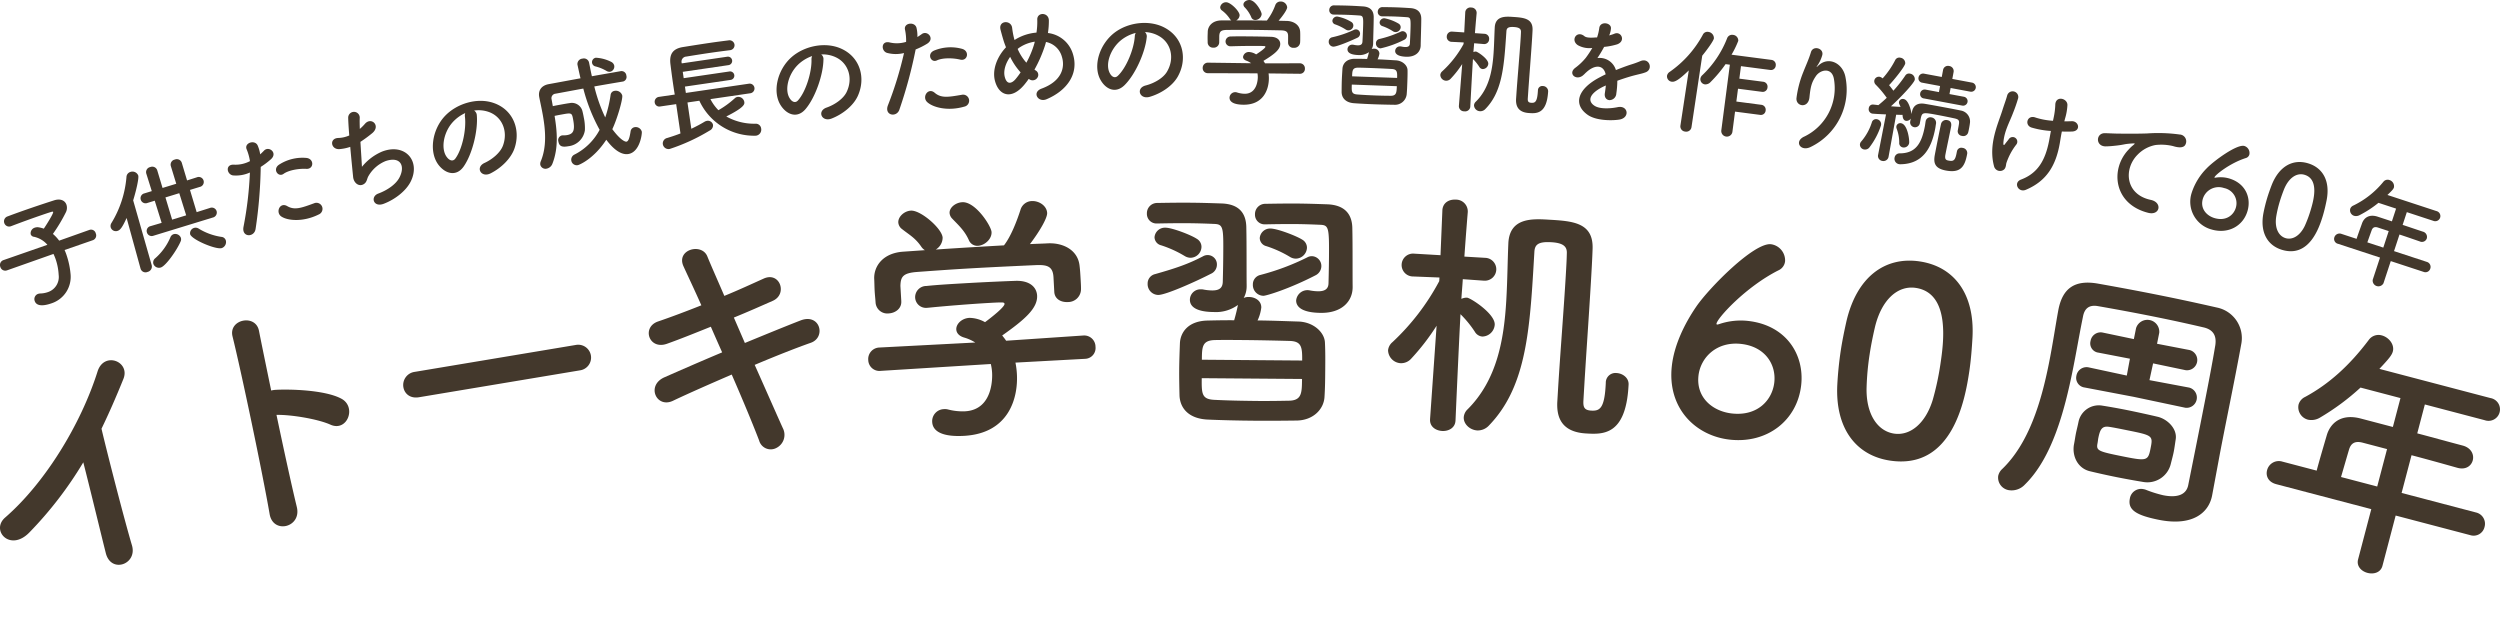
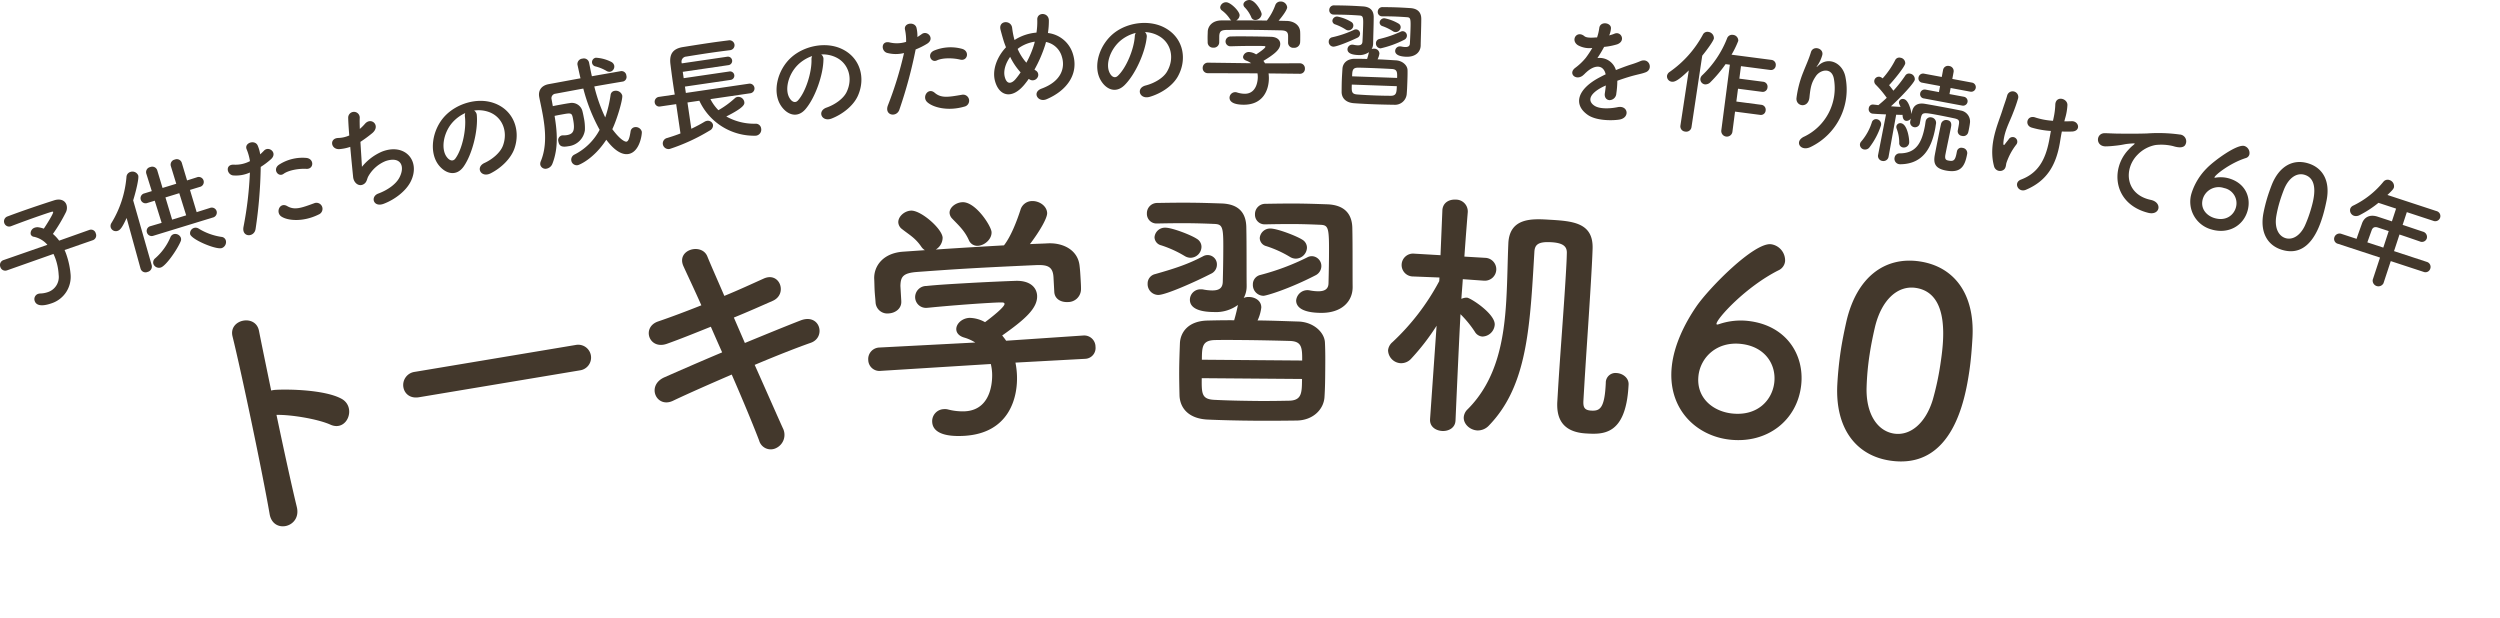
<svg xmlns="http://www.w3.org/2000/svg" width="755.086" height="186.512" viewBox="0 0 755.086 186.512">
  <g id="グループ_2905" data-name="グループ 2905" transform="translate(-589.176 -121.709)">
    <g id="グループ_2896" data-name="グループ 2896" transform="translate(4221.507 841.683)">
      <path id="パス_4315" data-name="パス 4315" d="M19.5,55.248a13.949,13.949,0,0,1,.637,1.643,24.611,24.611,0,0,1,1.173,5.595A8.414,8.414,0,0,1,15.5,71.371c-3.334,1.142-4.632.4-5.009-.7A1.67,1.67,0,0,1,11.494,68.5a2.442,2.442,0,0,1,.667-.118,7.608,7.608,0,0,0,2.248-.4,4.814,4.814,0,0,0,3.31-5.232,17.3,17.3,0,0,0-.886-4.649,14.86,14.86,0,0,0-.682-1.666L2.165,61.377l-.035.012a1.541,1.541,0,0,1-2.025-1.02,1.558,1.558,0,0,1,1-2.091l13.21-4.6a7.33,7.33,0,0,0-4.033-2.418,1.177,1.177,0,0,1-1-.738,1.77,1.77,0,0,1,1.276-2.038,2.452,2.452,0,0,1,.969-.108,8.773,8.773,0,0,1,1.707.42c.551-.785,2.971-4.593,2.822-5.027-.045-.133-.235-.143-.634-.006-.878.264-1.878.607-2.912.961-2.9.993-6.277,2.225-9.108,3.308l-.068.023a1.536,1.536,0,0,1-2.035-.94,1.57,1.57,0,0,1,1.051-2.037c2.044-.776,4.6-1.689,7.1-2.546s4.977-1.669,6.856-2.275c2.043-.664,3.355.116,3.766,1.315a3.015,3.015,0,0,1-.139,2.208,48.354,48.354,0,0,1-3.954,6.607,12.054,12.054,0,0,1,1.889,2.034L27,49.178l.035-.011a1.469,1.469,0,0,1,1.891,1.064,1.527,1.527,0,0,1-.862,2.047Z" transform="translate(-3632.331 -699.711)" fill="#43382c" />
      <path id="パス_4316" data-name="パス 4316" d="M27.02,49.67c-1.342,2.953-1.972,3.661-2.748,3.9a1.615,1.615,0,0,1-2.046-1.03,1.648,1.648,0,0,1,.211-1.354,31.622,31.622,0,0,0,4.539-13.916,1.658,1.658,0,0,1,1.195-1.508,1.872,1.872,0,0,1,2.359,1.083c.247.807-.624,4.575-1.531,7.5l5.595,19.577a1.668,1.668,0,0,1-1.253,2.041,1.555,1.555,0,0,1-2.094-.942l-.021-.068Zm8.124,5.355a1.507,1.507,0,0,1-1.993-.973,1.48,1.48,0,0,1,1.073-1.913l.033-.009,3.344-.988-2.088-6.691-2.222.682A1.509,1.509,0,0,1,31.3,44.16,1.489,1.489,0,0,1,32.4,42.236l2.222-.681-1.665-5.31a1.556,1.556,0,0,1,1.207-1.954,1.574,1.574,0,0,1,2.094.942L37.869,40.6l4.141-1.268-1.64-5.355a1.557,1.557,0,0,1,1.207-1.954,1.576,1.576,0,0,1,2.094.943l1.607,5.364L48.2,37.4l.033-.011a1.522,1.522,0,1,1,.854,2.906l-2.93.9,2.02,6.711,3.963-1.25.033-.011A1.522,1.522,0,0,1,54.2,47.6a1.55,1.55,0,0,1-1.173,1.943Zm2.207,9.6a1.8,1.8,0,0,1-2.257-1.113,1.6,1.6,0,0,1,.586-1.69,17.434,17.434,0,0,0,4.555-6.3,1.583,1.583,0,0,1,.991-.967,1.828,1.828,0,0,1,2.18,1.1,1.5,1.5,0,0,1-.071,1.091c-1.112,2.624-4.471,7.412-5.985,7.876M42.922,42.18l-4.176,1.28,2.02,6.711,4.244-1.3Zm3.285,12.4a1.679,1.679,0,0,1,2.526-1.732,18.287,18.287,0,0,0,6.89,2.529,1.5,1.5,0,0,1,1.356,1.058,1.925,1.925,0,0,1-1.237,2.332c-1.719.527-9.029-2.537-9.536-4.186" transform="translate(-3621.108 -703.806)" fill="#43382c" />
      <path id="パス_4317" data-name="パス 4317" d="M54.057,54.762c-.4,2.555-4.272,2.552-3.63-.728A109,109,0,0,0,52.355,37.66a10.277,10.277,0,0,1-5.093.875c-1.937-.274-2.44-3.462.362-3.239a9.416,9.416,0,0,0,4.745-1.074,15.357,15.357,0,0,0-1.035-3.662c-.664-1.9,2.5-2.873,3.353-1.1a10.76,10.76,0,0,1,.776,2.712c.411-.369.753-.717,1.1-1.067,1.452-1.637,4.329.61,2.123,2.562a22.786,22.786,0,0,1-3.063,2.3,138.669,138.669,0,0,1-1.562,18.8M62.51,38.069C60.92,39.2,59.105,36.7,61.136,35.3a13.077,13.077,0,0,1,8.205-2.055c2.5.2,2.4,3.438.062,3.308-2.08-.128-5.277.34-6.893,1.512M61.9,50.981c-1.909-1.234-.532-4.494,1.726-3.174,2.217,1.3,4.244.56,8.129-.863a1.829,1.829,0,1,1,1.4,3.38c-4.661,2.33-9.3,1.915-11.251.657" transform="translate(-3609.206 -705.527)" fill="#43382c" />
      <path id="パス_4318" data-name="パス 4318" d="M75.6,39.026a15.8,15.8,0,0,1,6.059-4.592c6.957-2.706,11.747,2.835,8.681,9.017-1.333,2.718-4.569,5.354-8.117,6.723-3.177,1.244-4.18-2.138-1.689-3.07,2.861-1.057,5.36-2.861,6.372-4.811,1.815-3.414.441-6.523-4.122-5.015a10.535,10.535,0,0,0-5.256,4.613c-.458.8-.39,1.835-1.479,2.425-1.4.777-2.927-.411-3.112-2.214-.2-2.019-.569-5.626-.871-9.1a13.273,13.273,0,0,1-3.242.679c-2.633.2-3.2-3.319-.312-3.368a8.847,8.847,0,0,0,3.26-.756c-.19-2.273-.307-4.239-.325-5.358a1.744,1.744,0,1,1,3.487.023c-.05.845-.015,2.034.021,3.365A14.581,14.581,0,0,0,76.5,26.047c1.952-2.252,4.943.646,2.117,2.892a40.7,40.7,0,0,1-3.475,2.549c.184,3.144.4,6.282.455,7.538" transform="translate(-3598.611 -708.617)" fill="#43382c" />
      <path id="パス_4319" data-name="パス 4319" d="M100.067,24.638c.381,4.494-1.335,11.666-3.99,15.435-2.132,3.011-5.312,2.284-7.458-.357-3.081-3.81-2.136-10.711,1.8-14.9,3.614-3.831,9.817-5.655,14.716-3.96,6.023,2.068,8.233,8.225,6.283,13.79-1.054,3-3.977,5.852-7.2,7.475-2.864,1.437-4.671-1.815-1.854-3.135,2.493-1.143,4.831-3.189,5.587-5.224,1.625-4.379-.267-8.695-4.14-10.14a9.132,9.132,0,0,0-4.566-.468,1.757,1.757,0,0,1,.819,1.482M92.558,26.92c-2.675,3.163-3.424,8.112-1.411,10.457.729.889,1.735,1.216,2.434.274,2.1-2.825,3.347-8.817,2.9-12.612a2.465,2.465,0,0,1,.083-1.133,11.679,11.679,0,0,0-4.006,3.013" transform="translate(-3588.381 -709.732)" fill="#43382c" />
      <path id="パス_4320" data-name="パス 4320" d="M133.384,18.776c-2.849.478-5.732.963-8.609,1.481a47.784,47.784,0,0,0,3.3,9.355,36.678,36.678,0,0,0,1.628-6.844,1.382,1.382,0,0,1,1.184-1.18,2,2,0,0,1,2.329,1.405c.2,1.109-1.493,7-3,10.168,2.79,3.755,4.122,3.8,4.26,3.777.589-.107.925-1.026,1.246-3.016a1.485,1.485,0,0,1,1.22-1.365,1.888,1.888,0,0,1,2.18,1.36c.105.589-.545,6.111-4.01,6.737-1.041.187-3.417.114-6.717-4.3-3.871,5.923-8.255,7.609-8.568,7.665a1.676,1.676,0,0,1-2-1.357,1.72,1.72,0,0,1,1.024-1.866,17.634,17.634,0,0,0,7.534-7.443,53.36,53.36,0,0,1-4.932-12.461c-2.877.52-5.712,1.067-8.416,1.555a1.351,1.351,0,0,0-1.166,1.677l.375,2.08c.827-.184,1.728-.346,2.629-.509.866-.157,1.732-.313,2.4-.4a3.3,3.3,0,0,1,3.894,2.341c.11.408.282,1.166.438,2.032a15.025,15.025,0,0,1,.328,3.805,5.664,5.664,0,0,1-4.962,4.833c-1.7.307-2.76.176-3.041-1.383a1.465,1.465,0,0,1,.988-1.86,1.385,1.385,0,0,1,.387-.035,6.97,6.97,0,0,0,1.238-.081c1.872-.337,2.445-1.335,1.862-4.558-.393-2.184-.4-2.219-3.38-1.681-.728.131-1.491.27-2.248.441.756,4.589,1.235,9.62-.654,14.434a2.343,2.343,0,0,1-1.7,1.488,1.6,1.6,0,0,1-1.961-1.149,1.973,1.973,0,0,1,.16-1.1c1.845-4.45,1.4-9.487.577-14.062-.331-1.838-.726-3.627-1.054-5.251l-.012-.069c-.331-1.836.521-3.459,2.913-3.89,3.049-.55,6.3-1.172,9.56-1.759-.262-1.062-.9-3.99-.929-4.164a1.65,1.65,0,0,1,1.54-1.781A1.586,1.586,0,0,1,123.2,13.1c.273,1.311.517,2.663.844,4.072,3.014-.544,5.967-1.041,8.74-1.541a1.466,1.466,0,0,1,1.675,1.344,1.426,1.426,0,0,1-1.036,1.8Zm-4.949-3.224a12.58,12.58,0,0,0-3.284-1.341,1.32,1.32,0,0,1-1.05-1.064,1.353,1.353,0,0,1,1.148-1.567,11.61,11.61,0,0,1,4.667,1.27,1.686,1.686,0,0,1,.884,1.13,1.611,1.611,0,0,1-1.208,1.827,1.64,1.64,0,0,1-1.157-.256" transform="translate(-3577.606 -714.118)" fill="#43382c" />
      <path id="パス_4321" data-name="パス 4321" d="M148.1,25.839a13.342,13.342,0,0,0,2.413,3.349,27.688,27.688,0,0,0,4.953-3.608,1.528,1.528,0,0,1,.865-.411,1.843,1.843,0,0,1,2,1.521c.092.627.194,1.573-5.443,4.391a17.19,17.19,0,0,0,8.9,2.186,1.63,1.63,0,0,1,1.639,1.469,1.835,1.835,0,0,1-1.571,2.151,18.186,18.186,0,0,1-17.1-10.558l-3.59.526,1.164,7.945c1.5-.717,2.883-1.454,3.962-2.11a2.247,2.247,0,0,1,.741-.286,1.581,1.581,0,0,1,1.853,1.223,1.746,1.746,0,0,1-1.03,1.717,57.6,57.6,0,0,1-12,5.532,1.735,1.735,0,0,1-2.132-1.433,1.691,1.691,0,0,1,1.329-1.866c1.329-.408,2.722-.862,4-1.369l-1.3-8.852-4.775.7a1.4,1.4,0,0,1-1.7-1.173,1.478,1.478,0,0,1,1.277-1.719l4.775-.7c-.2-1.109-.372-2.294-.551-3.514-.286-1.951-.541-3.942-.756-5.655-.365-2.972.63-4.683,3.831-5.188,2.54-.407,5.461-.871,8.318-1.289,1.847-.27,3.7-.506,5.342-.711a1.534,1.534,0,0,1,1.853,1.225,1.51,1.51,0,0,1-1.384,1.732l-.069.011c-1.888.24-3.983.512-6.038.812-2.51.368-4.979.765-7.065,1.106a1.522,1.522,0,0,0-1.387,1.948l.015.105,13.695-2.007a1.287,1.287,0,1,1,.372,2.544L139.743,17.6l.282,1.916L153.788,17.5a1.287,1.287,0,1,1,.372,2.544L140.4,22.057l.28,1.916,19.1-2.8a1.462,1.462,0,0,1,.423,2.892Z" transform="translate(-3565.858 -715.878)" fill="#43382c" />
      <path id="パス_4322" data-name="パス 4322" d="M169.862,13.409c-.048,4.51-2.439,11.488-5.441,14.99-2.41,2.794-5.507,1.767-7.395-1.067-2.7-4.087-1.106-10.867,3.21-14.662,3.965-3.471,10.314-4.7,15.031-2.543,5.8,2.632,7.416,8.972,4.946,14.329-1.336,2.883-4.518,5.449-7.879,6.758-2.987,1.158-4.48-2.252-1.549-3.3,2.591-.9,5.114-2.716,6.06-4.668,2.035-4.206.563-8.684-3.156-10.491a9.144,9.144,0,0,0-4.5-.9,1.758,1.758,0,0,1,.675,1.555m-7.695,1.558c-2.966,2.894-4.18,7.752-2.4,10.278.642.955,1.613,1.375,2.4.5,2.359-2.612,4.171-8.46,4.085-12.28a2.506,2.506,0,0,1,.191-1.122,11.7,11.7,0,0,0-4.275,2.62" transform="translate(-3553.485 -715.387)" fill="#43382c" />
      <path id="パス_4323" data-name="パス 4323" d="M182.011,30.744c-.853,2.44-4.659,1.74-3.439-1.369a109.057,109.057,0,0,0,4.845-15.756,10.253,10.253,0,0,1-5.165-.056c-1.856-.619-1.776-3.844.937-3.12a9.416,9.416,0,0,0,4.861-.2,15.4,15.4,0,0,0-.357-3.789c-.312-1.988,2.98-2.374,3.493-.473a10.72,10.72,0,0,1,.276,2.8c.47-.288.871-.568,1.27-.851,1.723-1.348,4.149,1.378,1.625,2.9a22.459,22.459,0,0,1-3.426,1.707,138.418,138.418,0,0,1-4.92,18.2m8.4-2.306c-1.653-1.556.288-4.515,2.272-2.809,1.945,1.674,4.072,1.315,8.148.615a1.829,1.829,0,1,1,.764,3.576c-5,1.451-9.492.208-11.184-1.381M193.33,15.85c-1.769.822-3.1-1.961-.854-2.966a13.06,13.06,0,0,1,8.439-.544c2.424.643,1.738,3.813-.535,3.263-2.023-.5-5.25-.613-7.05.247" transform="translate(-3542.705 -717.573)" fill="#43382c" />
      <path id="パス_4324" data-name="パス 4324" d="M208.478,24.118c-3.9,4.7-7.678,3.361-8.877-1.018-.928-3.334.542-7.3,3.305-10.239-.288-.726-.578-1.485-.8-2.249-.215-.694-.658-2.293-.841-3.022-.761-2.886,3.215-3.073,3.5-.586a24.874,24.874,0,0,0,.515,2.9,6.522,6.522,0,0,0,.218.764,6.859,6.859,0,0,1,.682-.426,14.476,14.476,0,0,1,5.931-1.815,21.691,21.691,0,0,0,.244-3.823c-.173-2.46,3.5-2.385,3.5.191a24.031,24.031,0,0,1-.282,3.755A8.966,8.966,0,0,1,223,14.517c2.195,6.4-1.859,11.5-7.82,14.022-2.618,1.134-4.53-2.109-1.521-3.2,6.015-2.208,7.16-6.33,6.128-9.623a6.216,6.216,0,0,0-4.8-4.457c-.087.322-.173.679-.294,1.039a39.916,39.916,0,0,1-3.188,7.306,5.323,5.323,0,0,0,.476.325,1.509,1.509,0,0,1,.369,2.166,1.691,1.691,0,0,1-2.3.482c-.108-.063-.182-.095-.291-.16-.423.624-.851,1.177-1.28,1.695m-4.316-8.365c-1.372,1.946-2.094,4.174-1.637,6.018.681,2.713,2.291,1.847,3.219.771a21.737,21.737,0,0,0,1.574-2.1,19.493,19.493,0,0,1-3.156-4.691m3.249-3.076a6.117,6.117,0,0,0-.984.69,15.453,15.453,0,0,0,2.632,4.156,28.008,28.008,0,0,0,2.424-5.851c.027-.143.087-.322.111-.5a11.356,11.356,0,0,0-4.183,1.5" transform="translate(-3531.392 -718.552)" fill="#43382c" />
      <path id="パス_4325" data-name="パス 4325" d="M234.936,8.965c-.441,4.488-3.429,11.229-6.722,14.455-2.645,2.574-5.64,1.283-7.273-1.7-2.336-4.305-.158-10.92,4.471-14.324,4.25-3.112,10.682-3.781,15.191-1.226,5.548,3.124,6.607,9.581,3.68,14.7-1.579,2.758-4.971,5.036-8.433,6.047-3.075.895-4.266-2.632-1.256-3.42,2.659-.672,5.331-2.261,6.441-4.123,2.392-4.013,1.315-8.6-2.233-10.723a9.135,9.135,0,0,0-4.4-1.289,1.766,1.766,0,0,1,.536,1.607m-7.8.883c-3.206,2.626-4.839,7.357-3.285,10.028.556,1.006,1.487,1.509,2.347.711,2.577-2.4,4.887-8.064,5.135-11.877a2.489,2.489,0,0,1,.289-1.1,11.627,11.627,0,0,0-4.486,2.237" transform="translate(-3520.924 -717.647)" fill="#43382c" />
      <path id="パス_4326" data-name="パス 4326" d="M261.037,22.176a11.322,11.322,0,0,1,.093,1.552c-.024,3.171-1.543,7.952-7.674,7.9-2.749-.021-4.222-.773-4.212-2.147a1.727,1.727,0,0,1,2.232-1.568,7.882,7.882,0,0,0,2.323.407c3.945.03,3.983-4.692,3.986-4.974a6.724,6.724,0,0,0-.1-1.2L242.748,22.1a1.516,1.516,0,0,1-1.609-1.564,1.563,1.563,0,0,1,1.6-1.609l13.038.172a6,6,0,0,0-1.4-.75c-.738-.253-1.051-.713-1.048-1.172a1.747,1.747,0,0,1,1.88-1.464,4.43,4.43,0,0,1,2.073.72c.92-.591,2.8-1.88,2.8-2.3,0-.142-.14-.212-.386-.214-.387-.038-1.057-.044-1.868-.05-2.255-.018-5.673.026-8.141.111h-.071a1.473,1.473,0,0,1-1.574-1.493,1.523,1.523,0,0,1,1.633-1.467c1.515-.059,3.418-.044,5.286-.029,2.573.02,5.144.075,6.765.124,2.008.051,2.846,1.079,2.838,2.172-.014,1.726-1.892,3.156-5.08,5.105.175.247.348.5.488.743l10.5-.023a1.534,1.534,0,0,1,1.54,1.633,1.468,1.468,0,0,1-1.529,1.538Zm5.9-11.232c.012-1.479-.761-1.732-2.205-1.778-2.818-.057-5.991-.117-9.057-.143-2.5-.018-4.968,0-7.154.015-1.939.02-2.258.512-2.374,1.743l-.017,2.044v.036a1.646,1.646,0,0,1-1.809,1.535,1.6,1.6,0,0,1-1.68-1.6c0-.458-.027-.987-.023-1.55,0-.6.045-1.2.048-1.726.084-1.656,1.4-3.337,4.15-3.352l2.96-.011a1.576,1.576,0,0,1-.455-.5,9.956,9.956,0,0,0-2.446-2.556,1.221,1.221,0,0,1-.45-.92,1.773,1.773,0,0,1,1.809-1.5c1.339.011,4.066,2.71,4.057,3.942a1.9,1.9,0,0,1-1.033,1.543c3.1-.011,6.166.014,9.267.038a17.412,17.412,0,0,0,2.537-4.632,1.645,1.645,0,0,1,1.6-1.115A1.939,1.939,0,0,1,266.655,2.2c0,.669-1.145,2.388-2.6,4.067.81.006,1.656.048,2.464.054,2.08.051,4.01,1.195,4.063,3.379.032.494.026,1.234.02,1.9,0,.493-.006.951-.045,1.3a1.752,1.752,0,0,1-1.88,1.537,1.564,1.564,0,0,1-1.749-1.494v-.071ZM257,6.039a1.247,1.247,0,0,1-1.192-.854,9.824,9.824,0,0,0-2.055-3.047,1.218,1.218,0,0,1-.31-.777c0-.741.89-1.368,1.808-1.36,1.8.014,3.707,3.483,3.7,4.292A1.98,1.98,0,0,1,257,6.039" transform="translate(-3510.216 -719.974)" fill="#43382c" />
      <path id="パス_4327" data-name="パス 4327" d="M267.8,13.549a1.464,1.464,0,0,1-1.389-1.565,1.3,1.3,0,0,1,1.033-1.268,30.835,30.835,0,0,0,6.566-2.231,1.288,1.288,0,0,1,.676-.154,1.266,1.266,0,0,1,1.187,1.348,1.353,1.353,0,0,1-.856,1.2c-2.044.985-6.2,2.706-7.219,2.668m.1-9.692a1.3,1.3,0,0,1-1.326-1.387,1.393,1.393,0,0,1,1.46-1.393c1.41.015,2.925.035,4.441.089,1.478.053,2.956.142,4.292.224,2.287.154,3.266,1.351,3.23,3.361-.011,2.255-.149,6.13-.173,7.785,0,.071,0,.142-.008.212a3.263,3.263,0,0,1-.443,1.535,1.568,1.568,0,0,1,.708-.116,1.531,1.531,0,0,1,1.64,1.47,5.545,5.545,0,0,1-.556,1.741c1.936.071,3.906.211,5.595.307,2.005.143,3.435,1.568,3.456,2.945.029,1.2-.017,2.433-.06,3.665s-.09,2.464-.2,3.7a3.562,3.562,0,0,1-3.813,3.106c-1.692-.026-3.7-.062-5.708-.134-2.29-.083-4.576-.2-6.441-.337-2.425-.193-3.645-1.541-3.688-3.34.008-1.164.014-2.327.056-3.525.045-1.232.124-2.428.2-3.624.122-1.442,1.2-2.954,3.843-2.93,1.057,0,2.291.012,3.594.059.238-.732.441-1.5.568-2.061a5.049,5.049,0,0,1-3.311.869c-1.374-.05-3.23-.363-3.18-1.772a1.43,1.43,0,0,1,1.531-1.356,1.481,1.481,0,0,1,.386.05,6.937,6.937,0,0,0,1.124.146c.985.035,1.455-.3,1.487-1.181,0,0,.095-1.689.158-3.45.137-3.8.155-4.3-1.076-4.376-.985-.071-2.287-.152-3.661-.2-1.338-.05-2.784-.065-4.087-.077Zm3.611,4.5a15.178,15.178,0,0,0-3.118-1.523,1.161,1.161,0,0,1-.877-1.125,1.413,1.413,0,0,1,1.525-1.249,12.785,12.785,0,0,1,4.207,1.631,1.262,1.262,0,0,1,.6,1.115,1.511,1.511,0,0,1-1.533,1.425,1.539,1.539,0,0,1-.8-.274M273.379,25c-.074,2.077-.1,2.853,1.621,2.984,1.582.128,3.764.243,5.878.318,1.514.054,3.028.074,4.3.084,1.693-.011,1.731-1.032,1.8-2.9Zm13.683-2.011c.066-1.832-.012-2.611-1.63-2.7-1.794-.1-4.188-.221-6.441-.3-1.374-.048-2.677-.095-3.734-.1-1.693.009-1.725.925-1.787,2.615Zm-5-8.925a1.464,1.464,0,0,1-1.39-1.565,1.3,1.3,0,0,1,1.033-1.268,32.442,32.442,0,0,0,6.425-2.2,1.285,1.285,0,0,1,.676-.152,1.333,1.333,0,0,1,1.219,1.419,1.417,1.417,0,0,1-.854,1.2,30.286,30.286,0,0,1-7.109,2.565m.488-9.679A1.3,1.3,0,0,1,281.221,3,1.4,1.4,0,0,1,282.683,1.6c1.41.015,2.855.032,4.263.083s2.781.136,4.117.218c2.287.152,3.337,1.354,3.3,3.362-.01,2.257-.154,6.235-.178,7.892,0,.035,0,.069,0,.105-.068,1.866-1.535,3.436-4.387,3.334-3.029-.108-3.341-1.214-3.322-1.778A1.429,1.429,0,0,1,288,13.465a1.474,1.474,0,0,1,.387.048,6.535,6.535,0,0,0,1.088.145c.951.035,1.421-.3,1.449-1.076,0,0,.1-1.725.161-3.52.145-4.015.086-4.334-1.076-4.411-.985-.071-2.217-.149-3.483-.2s-2.644-.059-3.947-.071Zm4.025,4.763a1.53,1.53,0,0,1-.8-.276,15.171,15.171,0,0,0-3.12-1.521,1.162,1.162,0,0,1-.875-1.125,1.406,1.406,0,0,1,1.491-1.252,13.446,13.446,0,0,1,4.278,1.636,1.261,1.261,0,0,1,.594,1.115,1.543,1.543,0,0,1-1.567,1.424" transform="translate(-3497.42 -719.429)" fill="#43382c" />
-       <path id="パス_4328" data-name="パス 4328" d="M297.837,31.5a1.568,1.568,0,0,1-1.823,1.36,1.551,1.551,0,0,1-1.621-1.594l0-.035,1-12.643a30.738,30.738,0,0,1-3.478,4.424,1.833,1.833,0,0,1-1.454.607,1.805,1.805,0,0,1-1.68-1.773,1.654,1.654,0,0,1,.6-1.089,31.578,31.578,0,0,0,6.42-8.214l.032-.491-3.624-.176-.035,0a1.494,1.494,0,0,1-1.44-1.651,1.5,1.5,0,0,1,1.686-1.439l3.585.243.306-6.051,0-.036a1.561,1.561,0,0,1,1.827-1.428,1.6,1.6,0,0,1,1.616,1.663l0,.036s-.262,2.806-.517,6.036l2.847.194a1.476,1.476,0,0,1,1.442,1.653,1.467,1.467,0,0,1-1.618,1.443l-.035,0L299,12.3c-.065.949-.163,1.86-.218,2.668a1.818,1.818,0,0,1,.753-.16c.493.033,3.838,2.239,3.737,3.713a1.723,1.723,0,0,1-1.7,1.58,1.29,1.29,0,0,1-1.014-.669,14.48,14.48,0,0,0-1.919-2.391c-.339,5.485-.806,14.421-.806,14.421Zm20.428-4.965a1.312,1.312,0,0,1,1.5-1.311,1.608,1.608,0,0,1,1.588,1.592c-.006.069-.014.175-.018.246-.455,6.678-3.582,6.464-5.831,6.312-3.62-.247-3.951-2.635-3.832-4.391.027-.387.054-.809.084-1.231.325-4.78.9-11.2,1.217-15.841.075-1.089.145-2.109.167-2.954.065-.949-.467-1.445-2.083-1.555-1.829-.125-2.248.34-2.312,1.291-.047.667-.093,1.369-.142,2.073-.633,9.314-1.366,16.467-6.221,21.4a2.072,2.072,0,0,1-1.6.669,1.872,1.872,0,0,1-1.82-1.818,1.638,1.638,0,0,1,.532-1.059c4.009-3.929,5.015-9.368,5.378-14.712.184-2.706.223-5.351.356-7.814.232-3.409,3.257-3.239,5.471-3.088,3.233.22,6.115.416,5.94,4.042-.054,1.3-.157,2.812-.267,4.43-.313,4.6-.759,10.117-1.048,14.37q-.061.9-.115,1.687c-.059.878.05,1.344,1.033,1.412,1.125.077,1.782-.232,1.991-3.325.009-.14.017-.246.027-.387Z" transform="translate(-3486.089 -719.212)" fill="#43382c" />
      <path id="パス_4329" data-name="パス 4329" d="M326.365,8.335a12.509,12.509,0,0,0,1.534-.487c2.041-.969,3.648,2.126.929,3.169a19.781,19.781,0,0,1-3.969.779,35.688,35.688,0,0,1-2.029,3.377,5.132,5.132,0,0,1,5.592,3.624c1.508-.6,3.053-1.189,4.479-1.65a27.337,27.337,0,0,0,2.861-1.03c2.773-1.216,4.007,2.443,1.656,3.347-1.177.45-2,.547-3.927,1.067-1.526.417-3.173.964-4.641,1.493a27.923,27.923,0,0,1-.306,3.862,2.083,2.083,0,0,1-2.07,1.993c-.88-.051-1.621-.8-1.383-2.153.108-.732.221-1.537.294-2.272-.333.145-.666.288-.963.437-4.62,2.379-4.3,4.534-2.433,5.708,1.766,1.127,5.268.762,6.967.4,3.177-.645,3.789,3.237.482,3.763-2.12.324-6.938.384-9.522-1.425-4.473-3.127-3.168-7.776,3.584-11.328.521-.268,1.121-.6,1.824-.919-.66-3.037-3.392-2.95-5.928-.544l-.154.127a7.83,7.83,0,0,1-.895.833c-2.1,1.529-4.461-.719-2.172-2.407a17.556,17.556,0,0,0,3.162-3.016,29.761,29.761,0,0,0,1.952-2.96,7.113,7.113,0,0,1-4.308-.809c-2.4-1.509-.363-4.637,1.931-2.749.621.521,2.04.482,3.287.392.145-.021.356,0,.533-.02a14.737,14.737,0,0,0,.673-2.906c.346-2.089,3.62-1.558,3.522.167a6.629,6.629,0,0,1-.478,2.007Z" transform="translate(-3472.692 -717.609)" fill="#43382c" />
      <path id="パス_4330" data-name="パス 4330" d="M338.287,34.689l2.526-16.655c-3.216,3.135-4.332,3.522-5.137,3.417a1.641,1.641,0,0,1-1.437-1.785,1.768,1.768,0,0,1,.794-1.177A32.45,32.45,0,0,0,345.06,7.252,1.512,1.512,0,0,1,346.7,6.4a1.9,1.9,0,0,1,1.7,1.963c-.1.734-2.046,3.429-3.523,5.226L341.64,35.125a1.6,1.6,0,0,1-1.885,1.389,1.58,1.58,0,0,1-1.473-1.791Zm16.5-4.21L354,36.523a1.692,1.692,0,1,1-3.355-.437l2.576-19.776-1.293-.169a39.365,39.365,0,0,1-4.543,5.414,2.108,2.108,0,0,1-1.69.7,1.572,1.572,0,0,1-1.372-1.743,1.793,1.793,0,0,1,.6-1.057,30.773,30.773,0,0,0,7.448-11.075A1.6,1.6,0,0,1,354.149,7.3a1.731,1.731,0,0,1,1.612,1.809,27.969,27.969,0,0,1-2.037,4.176l12.054,1.571a1.486,1.486,0,0,1,1.3,1.732,1.437,1.437,0,0,1-1.7,1.306l-8.8-1.146-.491,3.774,7.2.938a1.487,1.487,0,0,1,1.3,1.732,1.438,1.438,0,0,1-1.7,1.306l-7.2-.937-.506,3.877,7.546.984a1.488,1.488,0,0,1,1.3,1.732,1.44,1.44,0,0,1-1.7,1.308Z" transform="translate(-3463.075 -716.742)" fill="#43382c" />
      <path id="パス_4331" data-name="パス 4331" d="M362.573,36.352A16.223,16.223,0,0,0,371.516,19c-.6-3.661-4.108-2.9-5.458-.9-1.344,1.964-1.637,3.38-1.943,6.435-.358,3.4-4.111,2.775-3.924.237a31.337,31.337,0,0,1,2.07-7.913c.661-1.714,1.686-3.906,2.3-5.986.625-2.147,3.936-1.2,3.432.863a10.569,10.569,0,0,1-1.416,3.094c-.6.868-.181.47.238.074,3.058-2.871,7.356-.731,8.162,3.429a19.237,19.237,0,0,1-10.4,21.114c-3.148,1.643-5.233-1.647-2.007-3.1" transform="translate(-3449.93 -715.082)" fill="#43382c" />
      <path id="パス_4332" data-name="パス 4332" d="M374.2,39.3a1.485,1.485,0,0,1-1.271-1.634,1.627,1.627,0,0,1,.444-.85,16.546,16.546,0,0,0,3.139-5.687,1.306,1.306,0,0,1,1.543-.967A1.524,1.524,0,0,1,379.286,32a22.057,22.057,0,0,1-3.593,6.786,1.663,1.663,0,0,1-1.494.509m28.281-5.767c.078-.416.136-.728.2-1.073.328-1.767.413-2.217-1.312-2.576-1.311-.279-3.174-.663-4.906-.987-4.435-.826-4.717-.844-5.137.835L391,31.461l-.006.035a1.482,1.482,0,0,1-2.9-.577l.181-.97a1.5,1.5,0,0,1-1.49.69c-.381-.071-.967-.4-.991-1.8-.539.006-1.181-.006-1.93-.038L381.58,41.426a1.579,1.579,0,0,1-1.9,1.33,1.524,1.524,0,0,1-1.262-1.883l.006-.035L380.8,28.7c-1.708-.068-3.871-.185-4.183-.243A1.353,1.353,0,0,1,375.6,26.8a1.219,1.219,0,0,1,1.347-1.076c.422.042.949.105,1.544.181.759-.612,1.654-1.377,2.528-2.217a31.237,31.237,0,0,0-3.313-3.951,1.46,1.46,0,0,1-.446-1.267A1.414,1.414,0,0,1,378.9,17.34a2.15,2.15,0,0,1,.877.487,25.734,25.734,0,0,0,3.786-5.5,1.359,1.359,0,0,1,1.573-.746,1.675,1.675,0,0,1,1.467,1.743c-.214,1.143-3.819,5.488-4.878,6.547.472.553.93,1.177,1.3,1.675a38.34,38.34,0,0,0,3.569-4.531,1.333,1.333,0,0,1,1.443-.627,1.685,1.685,0,0,1,1.449,1.847c-.181.97-4.046,5.159-7.195,8.014,1.059.09,2.089.139,2.9.184-.092-.27-.226-.509-.327-.743a1.236,1.236,0,0,1-.134-.813,1.162,1.162,0,0,1,1.44-.807c1.523.285,2.24,3.751,2.347,4.524l.136-.728c.363-1.759,1.588-2.749,3.88-2.359,1.946.328,4.094.728,6.243,1.128,1.558.291,3.117.581,4.6.895a3.356,3.356,0,0,1,2.76,3.847c-.05.456-.139.942-.223,1.392-.092.485-.175.935-.286,1.345a1.516,1.516,0,0,1-1.888,1.082,1.418,1.418,0,0,1-1.271-1.636Zm-17.745,10.2a1.645,1.645,0,0,1-1.353-1.973,1.534,1.534,0,0,1,1.565-1.285c4.914-.015,6.642-3.133,7.6-8.261.078-.414.121-.838.2-1.288l.014-.068a1.448,1.448,0,0,1,1.772-1.247,1.655,1.655,0,0,1,1.36,1.939c-.084.449-.126.872-.211,1.323-1.033,5.542-3.439,10.757-10.418,10.89a2.835,2.835,0,0,1-.532-.029m.06-6.476a11.859,11.859,0,0,0-.759-4.192,1.507,1.507,0,0,1-.1-.807,1.191,1.191,0,0,1,1.454-.875c1.975.368,2.543,5.2,2.394,6a1.635,1.635,0,0,1-1.891,1.3,1.316,1.316,0,0,1-1.1-1.422m7.475-13.374a1.285,1.285,0,0,1-1.145-1.54,1.369,1.369,0,0,1,1.644-1.128l4.019.75.34-1.836-5.334-.994a1.323,1.323,0,0,1-1.173-1.582A1.4,1.4,0,0,1,392.3,16.4l5.334.994.389-2.077a1.5,1.5,0,0,1,1.842-1.234,1.543,1.543,0,0,1,1.344,1.827l-.387,2.079,5.993,1.118a1.392,1.392,0,0,1-.511,2.736l-5.992-1.116-.342,1.835,4.364.813a1.357,1.357,0,0,1-.5,2.668Zm9.948,16.049a1.337,1.337,0,0,1,1.678-1.121,1.573,1.573,0,0,1,1.387,1.979c-.711,3.81-2.061,5.673-6.392,4.866-3.429-.64-3.79-2.356-3.344-4.747.258-1.386,1.631-8.37,1.9-9.43a1.578,1.578,0,0,1,1.88-1.047c1.455.271,1.21,1.588,1.1,2.141-.348,1.871-1.345,6.452-1.668,8.184-.265,1.421.071,1.734.9,1.889,1.523.285,2.038.021,2.478-2.333.02-.1.044-.243.065-.346Z" transform="translate(-3443.488 -714.123)" fill="#43382c" />
      <path id="パス_4333" data-name="パス 4333" d="M400,40.981c-1.8-6.63,1.214-12.823,2.517-16.971.6-1.925,1.047-2.98,1.439-4.445a1.71,1.71,0,0,1,3.323.8,45.967,45.967,0,0,1-1.558,4.491c-1.045,2.8-2.687,5.541-2.916,9.061-.024.607.128.893.562.23.262-.375.792-.981,1.054-1.356a1.4,1.4,0,1,1,2.327,1.553,18.579,18.579,0,0,0-3.035,5.646c-.118.372-.095,1.422-.711,1.936a1.859,1.859,0,0,1-3-.943m21.215-13.609c.794-.006,1.512.006,2.135-.038,2.338-.139,3.026,3.147-.033,3.129-.94.011-1.881.021-2.847-.009-.218,1-.375,2.044-.606,3.436-1.195,6.949-4.075,11.548-10.269,14.162-2.3.975-3.885-2.183-1.451-3.094,5.028-1.894,7.323-5.791,8.469-11.7.2-1.074.374-2.046.544-2.983a26.088,26.088,0,0,1-5.833-1.021c-2.261-.71-1.326-4,1.234-3.011a21.449,21.449,0,0,0,5.233.964c.066-.31.128-.586.194-.9a22.305,22.305,0,0,0,.509-4.143c.282-2.606,3.658-1.725,3.658.258a17.136,17.136,0,0,1-.722,4.134Z" transform="translate(-3430.051 -710.702)" fill="#43382c" />
      <path id="パス_4334" data-name="パス 4334" d="M429.727,31.851a12.1,12.1,0,0,1,1.538-1.5c.726-.58.547-.589-.154-.545-2.769.178-2.187.324-4.735.631-1.2.136-2.238.238-3.334.256-3.212.068-3.117-4.085-.238-3.983.761.009,2.838.128,4,.13,1.776.009,4.92.069,8.656-.05a47.3,47.3,0,0,1,9.835.318,2.075,2.075,0,0,1,1.665,3.212c-.349.532-1.271,1.026-3.632.291A15.093,15.093,0,0,0,438,30.289a10.143,10.143,0,0,0-5.375,2.9c-4.265,4.272-3.771,12.023,3.954,13.665,3.623.761,2.819,4.846-.8,3.9-10.314-2.617-11.5-12.973-6.056-18.911" transform="translate(-3419.315 -706.458)" fill="#43382c" />
      <path id="パス_4335" data-name="パス 4335" d="M445.731,54.549a8.67,8.67,0,0,1-6.172-11.1,18.62,18.62,0,0,1,4.589-7.464c2.108-2.195,9.082-7.318,11.322-6.7a2.22,2.22,0,0,1,1.517,2.577,1.532,1.532,0,0,1-1.106,1.083c-4.729,1.5-9.228,5.083-9.426,5.8a.1.1,0,0,0,.074.133c.066.018.11-.008.221-.014a9.188,9.188,0,0,1,3.969.185c5.025,1.393,6.856,5.736,5.745,9.745-1.286,4.649-5.81,7.125-10.735,5.762m3.591-12.568a4.991,4.991,0,0,0-6.41,3.343c-.8,2.886,1.155,5.074,3.668,5.768,3.4.942,5.706-.942,6.346-3.249a4.672,4.672,0,0,0-3.6-5.861" transform="translate(-3409.932 -705.171)" fill="#43382c" />
      <path id="パス_4336" data-name="パス 4336" d="M453.935,47.785c.3-1.49.655-2.927,1.079-4.344.384-1.282.845-2.579,1.36-3.932,2.228-5.73,6.4-8.011,10.991-6.639,4.522,1.353,6.767,5.4,5.62,11.2-.309,1.526-.652,3.04-1.086,4.492-1.14,3.813-4.188,12.9-12.354,10.457-4.489-1.342-6.765-5.4-5.61-11.236m12.512,3.89a37.7,37.7,0,0,0,1.726-4.667c.777-2.6,2.775-9.279-1.848-10.662-2.361-.707-4.8.919-6.212,4.429-.476,1.217-.916,2.446-1.279,3.661a36.112,36.112,0,0,0-1.024,4.289c-.625,3.563.6,6.1,2.794,6.755,2.092.625,4.412-.74,5.843-3.8" transform="translate(-3402.605 -703.524)" fill="#43382c" />
      <path id="パス_4337" data-name="パス 4337" d="M485.1,60.616l-2.2,6.693a1.733,1.733,0,0,1-3.246-1.067l2.2-6.693L469.2,55.4a1.513,1.513,0,0,1-1.134-1.966,1.638,1.638,0,0,1,2.124-1.047l4.586,1.506c.363-1.106.8-2.332,1.649-4.686.527-1.5,1.993-2.906,4.736-2.005l4.284,1.407,1.262-3.849-5.321-1.746a32.334,32.334,0,0,1-5.753,3.745,2.235,2.235,0,0,1-1.615.175,1.747,1.747,0,0,1-1.157-2.123,1.65,1.65,0,0,1,.954-.984,26.7,26.7,0,0,0,9.067-7.181,1.629,1.629,0,0,1,1.8-.521,1.939,1.939,0,0,1,1.369,2.266c-.166.5-.619.984-1.961,2.248l14.792,4.858a1.556,1.556,0,1,1-.966,2.945l-7.964-2.615-1.264,3.847c2.041.67,4.1,1.386,6.113,2.044a1.647,1.647,0,0,1,1.18,2.056,1.545,1.545,0,0,1-2.114.9l-.033-.012c-1.93-.67-4.06-1.407-6.1-2.076L486.088,57.6,496,60.856a1.571,1.571,0,0,1,1.033,2.044,1.516,1.516,0,0,1-2.025.967Zm-.619-9.066-3.246-1.067c-1.137-.374-1.625.1-1.89.789-.374,1.027-.88,2.454-1.32,3.682l4.819,1.583Z" transform="translate(-3395.339 -701.727)" fill="#43382c" />
      <rect id="長方形_4137" data-name="長方形 4137" width="737.083" height="186.511" transform="translate(-3632.331 -719.974)" fill="none" />
    </g>
    <g id="グループ_2895" data-name="グループ 2895" transform="translate(4203 819)">
-       <path id="パス_4304" data-name="パス 4304" d="M20.624,135.07c-5.849,6.1-11.85-.587-7.357-4.46,12.141-10.536,22.919-28.341,27.9-44.12,1.946-6.121,9.91-3.039,7.819,2.226-2.2,5.458-4.376,10.421-6.63,15.08,1.829,7.8,6.958,27.71,9.2,35.234,1.683,5.724-6.327,8.584-7.9,2.343-1.536-6.088-4.518-18.531-6.8-27.427a114.662,114.662,0,0,1-16.23,21.124" transform="translate(-3625.522 -671.598)" fill="#43382c" />
      <path id="パス_4305" data-name="パス 4305" d="M75.558,131.869c1.506,6.179-7.186,8.314-8.216,2.11-2.169-12.541-8.489-42.654-11.2-53.632-1.289-5.181,7.01-6.909,7.993-1.661.742,3.776,2.12,10.465,3.678,18a8.093,8.093,0,0,1,1.321-.207c4.446-.245,14.95.036,19.861,2.663,4.722,2.506,1.8,10.13-3.269,7.861-3.833-1.736-12.077-3.072-16.309-2.954,2.229,10.6,4.634,21.644,6.142,27.822" transform="translate(-3599.732 -676.026)" fill="#43382c" />
      <path id="パス_4306" data-name="パス 4306" d="M93.453,96.011c-2.788.465-4.414-1.172-4.724-3.031a4,4,0,0,1,3.443-4.634l48.618-8.125a3.887,3.887,0,1,1,1.281,7.665Z" transform="translate(-3580.717 -673.321)" fill="#43382c" />
      <path id="パス_4307" data-name="パス 4307" d="M164.584,90.258c6.111-2.512,12.223-5.026,16.838-6.815,5.9-2.253,7.769,5.118,3.06,6.76-4.329,1.52-10.527,3.963-16.933,6.668,3.394,7.591,6.49,14.662,8.494,19.094a4.412,4.412,0,0,1-1.924,5.985,3.628,3.628,0,0,1-5.232-2.247c-1.8-4.692-4.854-12.085-8.273-19.91-6.7,2.9-13.243,5.774-17.812,7.953-4.95,2.3-8.116-4.683-2.473-7.141,4.362-1.919,10.68-4.694,17.39-7.512-1.169-2.631-2.337-5.262-3.411-7.746-4.683,1.876-9.288,3.743-13.235,5.142-5.463,1.965-7.754-4.963-2.74-6.719,4.181-1.424,8.649-3.118,13.107-4.889-2.128-4.813-4.1-8.932-5.363-11.712-2.4-5.1,5.414-7.251,7.151-3.106,1.1,2.72,3.009,7,5.154,11.973,4.3-1.755,8.353-3.639,11.884-5.226,4.882-2.215,7.328,4.694,2.74,6.719-3.384,1.49-7.444,3.3-11.747,5.05Z" transform="translate(-3553.431 -683.957)" fill="#43382c" />
      <path id="パス_4308" data-name="パス 4308" d="M221.922,101.517a24.49,24.49,0,0,1,.435,3.433c.4,7.053-2.272,17.9-15.906,18.686-6.111.351-9.5-1.1-9.674-4.161a3.635,3.635,0,0,1,3.471-3.9,3.679,3.679,0,0,1,1.262.085,17.509,17.509,0,0,0,5.221.563c8.777-.506,8.171-11,8.137-11.633a14.7,14.7,0,0,0-.389-2.65l-33.215,2.071a3.377,3.377,0,0,1-3.8-3.24,3.481,3.481,0,0,1,3.319-3.808l29-1.514a13.3,13.3,0,0,0-3.229-1.465c-1.677-.454-2.441-1.432-2.5-2.451-.1-1.645,1.612-3.4,3.961-3.53a9.859,9.859,0,0,1,4.715,1.3c1.96-1.449,5.947-4.588,5.893-5.529-.019-.312-.342-.451-.889-.419-.867-.028-2.356.057-4.158.16-5.015.29-12.607.884-18.08,1.437l-.157.008a3.277,3.277,0,0,1-3.715-3.088,3.389,3.389,0,0,1,3.414-3.5c3.36-.351,7.592-.595,11.745-.835,5.721-.329,11.445-.581,15.055-.709,4.469-.18,6.482,1.985,6.621,4.414.221,3.84-3.746,7.292-10.546,12.085.424.527.846,1.052,1.193,1.582l23.337-1.579a3.415,3.415,0,0,1,3.656,3.406,3.267,3.267,0,0,1-3.172,3.64ZM233.408,75.7c-.19-3.292-1.946-3.742-5.162-3.634-6.273.282-13.33.609-20.147,1-5.564.321-11.044.715-15.9,1.073-4.3.327-4.947,1.465-5.025,4.221l.263,4.545,0,.078c.127,2.194-1.761,3.561-3.8,3.678a3.554,3.554,0,0,1-3.965-3.31c-.059-1.019-.2-2.19-.277-3.443-.076-1.334-.074-2.669-.142-3.844-.055-3.693,2.626-7.621,8.735-8.051l6.577-.457a3.48,3.48,0,0,1-1.081-1.039c-1.8-2.647-3.587-3.566-5.811-5.325a2.717,2.717,0,0,1-1.136-1.978c-.1-1.724,1.766-3.484,3.8-3.6,2.979-.171,9.434,5.431,9.59,8.174a4.232,4.232,0,0,1-2.072,3.579c6.89-.476,13.707-.869,20.6-1.266,2.125-2.716,3.9-7.379,4.968-10.665a3.664,3.664,0,0,1,3.382-2.71c2.194-.127,4.561,1.387,4.688,3.582.085,1.49-2.2,5.474-5.2,9.42,1.8-.1,3.688-.133,5.49-.237,4.628-.188,9.083,2.071,9.519,6.92.141,1.093.236,2.739.321,4.227.063,1.1.122,2.117.09,2.9a3.9,3.9,0,0,1-3.955,3.686c-2.038.117-3.982-.872-4.109-3.066,0-.078,0-.078-.008-.155Zm-22.794-9.459a2.781,2.781,0,0,1-2.772-1.726c-1.266-2.837-3.088-4.461-5.012-6.474a2.73,2.73,0,0,1-.805-1.683c-.095-1.645,1.783-3.169,3.821-3.286,4-.229,8.749,7.2,8.853,9,.122,2.115-2.047,4.048-4.085,4.166" transform="translate(-3529.043 -689.288)" fill="#43382c" />
      <path id="パス_4309" data-name="パス 4309" d="M233.694,59.316a2.9,2.9,0,0,1-3.038-3.006,3.1,3.1,0,0,1,3.166-3.193c3.139-.054,6.515-.106,9.889-.079,3.3.027,6.591.131,9.573.234,5.1.2,7.355,2.807,7.4,7.279.117,5.025.049,13.658.1,17.347,0,.157,0,.313,0,.471a7.266,7.266,0,0,1-.891,3.446,3.5,3.5,0,0,1,1.573-.3c1.883.016,3.757,1.13,3.742,3.169a12.448,12.448,0,0,1-1.131,3.916c4.316.035,8.711.226,12.478.335,4.473.193,7.743,3.28,7.875,6.342.136,2.669.114,5.415.092,8.163s-.044,5.493-.223,8.238c-.187,3.688-3.352,7.037-8.3,7.156-3.768.047-8.241.09-12.715.054-5.1-.041-10.2-.16-14.36-.35-5.414-.278-8.216-3.205-8.418-7.209-.059-2.59-.115-5.181-.095-7.849.022-2.748.122-5.415.223-8.083.182-3.216,2.485-6.651,8.372-6.762,2.356-.059,5.1-.116,8.007-.092.484-1.645.891-3.368,1.136-4.623a11.25,11.25,0,0,1-7.317,2.139c-3.06-.024-7.216-.606-7.19-3.746a3.183,3.183,0,0,1,3.322-3.112,3.114,3.114,0,0,1,.861.085,15.642,15.642,0,0,0,2.511.255c2.2.017,3.224-.759,3.24-2.72,0,0,.108-3.767.139-7.692.068-8.475.076-9.575-2.669-9.674-2.2-.1-5.1-.2-8.162-.223-2.981-.024-6.2.028-9.1.085ZM234.07,80.9a3.262,3.262,0,0,1-3.191-3.4,2.9,2.9,0,0,1,2.221-2.886c6.214-1.755,10.07-3.06,14.484-5.377a2.806,2.806,0,0,1,4.218,2.544,3.01,3.01,0,0,1-1.827,2.732c-4.491,2.319-13.629,6.406-15.9,6.388m7.942-11.788a33.794,33.794,0,0,0-7.037-3.2,2.586,2.586,0,0,1-2.022-2.449,3.155,3.155,0,0,1,3.321-2.878c2.039.016,7.673,2.18,9.469,3.373a2.807,2.807,0,0,1,1.394,2.443,3.368,3.368,0,0,1-3.322,3.27,3.425,3.425,0,0,1-1.8-.563m5.2,36.93c-.036,4.629-.051,6.357,3.794,6.543,3.531.185,8.4.3,13.1.34,3.375.027,6.751-.024,9.576-.081,3.768-.127,3.787-2.4,3.819-6.561Zm30.337-5.33c.033-4.082-.188-5.809-3.8-5.917-4-.111-9.337-.233-14.362-.272-3.06-.025-5.964-.047-8.318.011-3.768.128-3.786,2.167-3.816,5.934ZM265.855,81.157a3.261,3.261,0,0,1-3.193-3.4,2.9,2.9,0,0,1,2.223-2.886,72.589,72.589,0,0,0,14.169-5.3,2.828,2.828,0,0,1,1.493-.38,2.966,2.966,0,0,1,2.8,3.083A3.148,3.148,0,0,1,281.522,75c-7.959,4.1-14.8,6.161-15.667,6.153m.486-21.579a2.9,2.9,0,0,1-3.038-3.006,3.1,3.1,0,0,1,3.164-3.193c3.142-.054,6.36-.106,9.5-.082s6.2.128,9.181.231c5.1.2,7.512,2.807,7.556,7.281.117,5.025.046,13.894.093,17.581,0,.079,0,.157,0,.236-.032,4.161-3.2,7.744-9.557,7.694-6.751-.054-7.515-2.493-7.505-3.748a3.431,3.431,0,0,1,4.183-3.028,14.926,14.926,0,0,0,2.433.255c2.117.017,3.145-.759,3.159-2.485,0,0,.108-3.846.141-7.849.07-8.947-.081-9.654-2.671-9.753-2.2-.095-4.942-.2-7.768-.218s-5.887.03-8.791.087ZM275.6,69.933a3.42,3.42,0,0,1-1.8-.563,33.84,33.84,0,0,0-7.039-3.2,2.586,2.586,0,0,1-2.02-2.451,3.133,3.133,0,0,1,3.242-2.878c2.117.017,7.909,2.261,9.627,3.375A2.806,2.806,0,0,1,279,66.665a3.438,3.438,0,0,1-3.4,3.269" transform="translate(-3498.077 -689.107)" fill="#43382c" />
      <path id="パス_4310" data-name="パス 4310" d="M297.061,119.262c-.13,2.194-2.153,3.175-4.033,3.064-1.959-.115-3.775-1.323-3.645-3.517l0-.078,1.973-28.183a68.273,68.273,0,0,1-7.659,9.926,4.079,4.079,0,0,1-3.226,1.383A4.023,4.023,0,0,1,276.7,97.94a3.712,3.712,0,0,1,1.324-2.438,70.267,70.267,0,0,0,14.131-18.426l.065-1.1-8.076-.32-.079,0a3.453,3.453,0,1,1,.484-6.888l7.989.47L293.1,55.75l0-.078c.139-2.351,2.084-3.337,4.042-3.221a3.567,3.567,0,0,1,3.634,3.672l0,.079s-.525,6.257-1.027,13.459l6.346.375a3.453,3.453,0,0,1-.327,6.9l-.079,0-6.42-.456c-.123,2.114-.321,4.147-.427,5.949a3.955,3.955,0,0,1,1.672-.373c1.1.063,8.594,4.908,8.4,8.2a3.839,3.839,0,0,1-3.746,3.552,2.874,2.874,0,0,1-2.273-1.47,32.211,32.211,0,0,0-4.325-5.286c-.641,12.225-1.5,32.141-1.5,32.141Zm45.4-11.476a2.92,2.92,0,0,1,3.319-2.949c1.8.106,3.686,1.474,3.566,3.511l-.033.549c-.876,14.884-7.847,14.473-12.861,14.178-8.068-.475-8.856-5.789-8.627-9.7.051-.862.106-1.8.163-2.743.626-10.652,1.783-24.97,2.392-35.31.142-2.428.277-4.7.31-6.585.123-2.115-1.069-3.207-4.675-3.419-4.072-.24-5,.805-5.123,2.92-.087,1.489-.18,3.055-.272,4.621-1.221,20.76-2.712,36.708-13.425,47.789a4.607,4.607,0,0,1-3.547,1.52c-2.273-.133-4.207-1.976-4.088-4.014a3.669,3.669,0,0,1,1.161-2.368c8.853-8.833,10.983-20.97,11.684-32.877.354-6.032.386-11.926.631-17.414.448-7.6,7.189-7.281,12.123-6.99,7.208.424,13.631.8,13.313,8.878-.093,2.9-.291,6.273-.5,9.877-.6,10.261-1.484,22.551-2.042,32.029q-.119,2-.221,3.761c-.115,1.959.138,2.995,2.332,3.125,2.506.147,3.963-.554,4.368-7.447.019-.313.032-.547.051-.862Z" transform="translate(-3471.28 -689.45)" fill="#43382c" />
      <path id="パス_4311" data-name="パス 4311" d="M348.444,119.992c-10.3-1.138-18.931-9.434-17.518-22.225.707-6.4,3.867-12.837,7.442-18.048,3.852-5.574,17.371-19.317,22.519-18.749a4.944,4.944,0,0,1,4.249,5.127,3.4,3.4,0,0,1-2.042,2.775c-9.867,4.988-18.494,14.457-18.675,16.1a.208.208,0,0,0,.209.259c.157.017.242-.052.486-.1a20.285,20.285,0,0,1,8.795-1C365.451,85.4,371.022,94.3,370,103.505c-1.182,10.685-10.25,17.736-21.56,16.487m3.432-28.91c-7.486-.827-12.3,4.167-12.9,9.627-.732,6.629,4.338,10.742,10.109,11.38,7.8.862,12.217-4.1,12.8-9.4.6-5.46-2.832-10.813-10.008-11.606" transform="translate(-3439.802 -684.496)" fill="#43382c" />
      <path id="パス_4312" data-name="パス 4312" d="M362.484,101.506c.185-3.386.513-6.668.994-9.929.438-2.951,1.043-5.955,1.745-9.1,3.087-13.348,11.565-19.709,22.123-18.146,10.4,1.539,16.645,9.761,15.966,22.91-.195,3.463-.467,6.914-.96,10.252-1.3,8.772-5.124,29.787-23.911,27.006-10.326-1.528-16.643-9.763-15.957-22.989m28.836,4.585a84.133,84.133,0,0,0,2.319-10.843c.883-5.977,3.159-21.35-7.477-22.924-5.434-.8-10.285,3.555-12.289,11.748-.658,2.837-1.24,5.687-1.653,8.481a81.507,81.507,0,0,0-.894,9.785c-.239,8.057,3.275,13.258,8.322,14,4.813.714,9.494-3.038,11.672-10.252" transform="translate(-3421.375 -682.667)" fill="#43382c" />
-       <path id="パス_4313" data-name="パス 4313" d="M457.822,132.524l-.03.155c-1.068,5.308-6.105,9.258-16.107,7.246-6.847-1.376-9.4-3.011-8.72-6.4a3.44,3.44,0,0,1,4.175-2.843,3.627,3.627,0,0,1,.831.247,36.1,36.1,0,0,0,5.047,1.576c4.694.945,7.05-.422,7.575-3.038,6.577-32.7,7.412-37.653,8.189-42.3.433-2.954-.734-4.71-3.566-5.358-4.969-1.16-9.877-2.228-14.8-3.218q-8.427-1.694-17.126-3.205c-2.708-.464-4,.8-4.45,3.028-.111.538-.2,1-.312,1.539-.851,4.23-1.7,9.263-2.77,14.571-2.553,12.694-6.354,26.819-14.519,34.781a5.448,5.448,0,0,1-4.819,1.674,3.85,3.85,0,0,1-3.213-4.329,3.974,3.974,0,0,1,1.218-2.077c8.042-7.747,11.75-20.211,14.069-31.75,1.191-5.923,2-11.525,2.867-16.233.016-.078.032-.153.046-.231,1.285-6.385,4.934-9.013,11.967-7.76,6.648,1.179,12.742,2.324,18.972,3.577,5.463,1.1,10.908,2.273,16.957,3.65a9.409,9.409,0,0,1,7.36,10.766c-2.044,11.356-5.322,26.866-6.871,35.361Zm-41.163-18.6c.215-1.077.509-2.139.835-3.754a6.252,6.252,0,0,1,7.192-4.718c1.785.28,4.493.745,7.339,1.316,3.386.682,6.986,1.486,9.279,2.027,2.984.68,6,3.609,5.517,6.793-.247,1.631-.388,2.723-.6,3.8s-.509,2.137-.911,3.738a7.27,7.27,0,0,1-8.285,5.377c-2.093-.342-5.11-.869-8.11-1.471s-5.985-1.283-8.048-1.778c-3.585-.881-5.351-4.439-4.808-7.931.293-1.462.4-2.4.6-3.4m32.959-7.86L434.185,102.8l-14.8-2.818-.077-.014a2.926,2.926,0,0,1-2.489-3.544,3.109,3.109,0,0,1,3.711-2.534l.078.016,11.432,2.459.945-5.093-9.4-1.811-.078-.016a2.818,2.818,0,0,1-2.413-3.526,3.094,3.094,0,0,1,3.634-2.552l.078.016,9.37,1.965.666-3.308a3.591,3.591,0,0,1,7,1.408l-.666,3.31,9.785,1.887.077.016a3.106,3.106,0,0,1-1.221,6.077l-.077-.014-9.755-2.042-1.1,5.063,11.956,2.243.078.016a3.107,3.107,0,0,1-1.223,6.078Zm-17.69,6.768c-2.155-.432-4.232-.851-5.4-1.006-2.109-.264-2.617,1.074-3.1,3.46-.093.462-.093.862-.278,1.785-.326,2.016.5,2.262,7.89,3.748,7,1.408,7.434,1.255,8.144-2.284.82-4.077.82-4.077-7.257-5.7" transform="translate(-3403.501 -680.221)" fill="#43382c" />
-       <path id="パス_4314" data-name="パス 4314" d="M483.394,132.828l-3.988,15.18c-.539,2.05-2.639,2.634-4.536,2.134-1.823-.478-3.365-2.019-2.826-4.067l3.987-15.18-28.689-7.537c-2.5-.658-3.224-2.552-2.784-4.221a3.646,3.646,0,0,1,4.578-2.61l10.4,2.732c.658-2.5,1.471-5.294,3.039-10.642.973-3.4,4.039-6.727,10.263-5.093l9.714,2.552,2.294-8.727-12.066-3.172a71.974,71.974,0,0,1-12.291,9.1,4.986,4.986,0,0,1-3.568.6,3.894,3.894,0,0,1-2.857-4.564A3.677,3.677,0,0,1,456.05,97c7.281-3.928,13.478-9.6,19.2-17.186a3.628,3.628,0,0,1,3.938-1.4c2.125.558,3.908,2.731,3.351,4.855-.3,1.139-1.247,2.27-4.061,5.262l33.546,8.814a3.466,3.466,0,1,1-1.754,6.679l-18.062-4.746-2.294,8.728c4.629,1.217,9.315,2.528,13.868,3.724,2.487.734,3.338,2.743,2.9,4.414s-2.071,2.944-4.575,2.286l-.076-.021c-4.384-1.232-9.22-2.585-13.849-3.8L485.188,126l22.467,5.9a3.5,3.5,0,0,1,2.574,4.408,3.377,3.377,0,0,1-4.37,2.422Zm-2.6-20.073-7.361-1.933c-2.58-.679-3.6.432-4.1,2.006-.695,2.334-1.626,5.577-2.441,8.364l10.929,2.871Z" transform="translate(-3373.645 -674.407)" fill="#43382c" />
    </g>
  </g>
</svg>